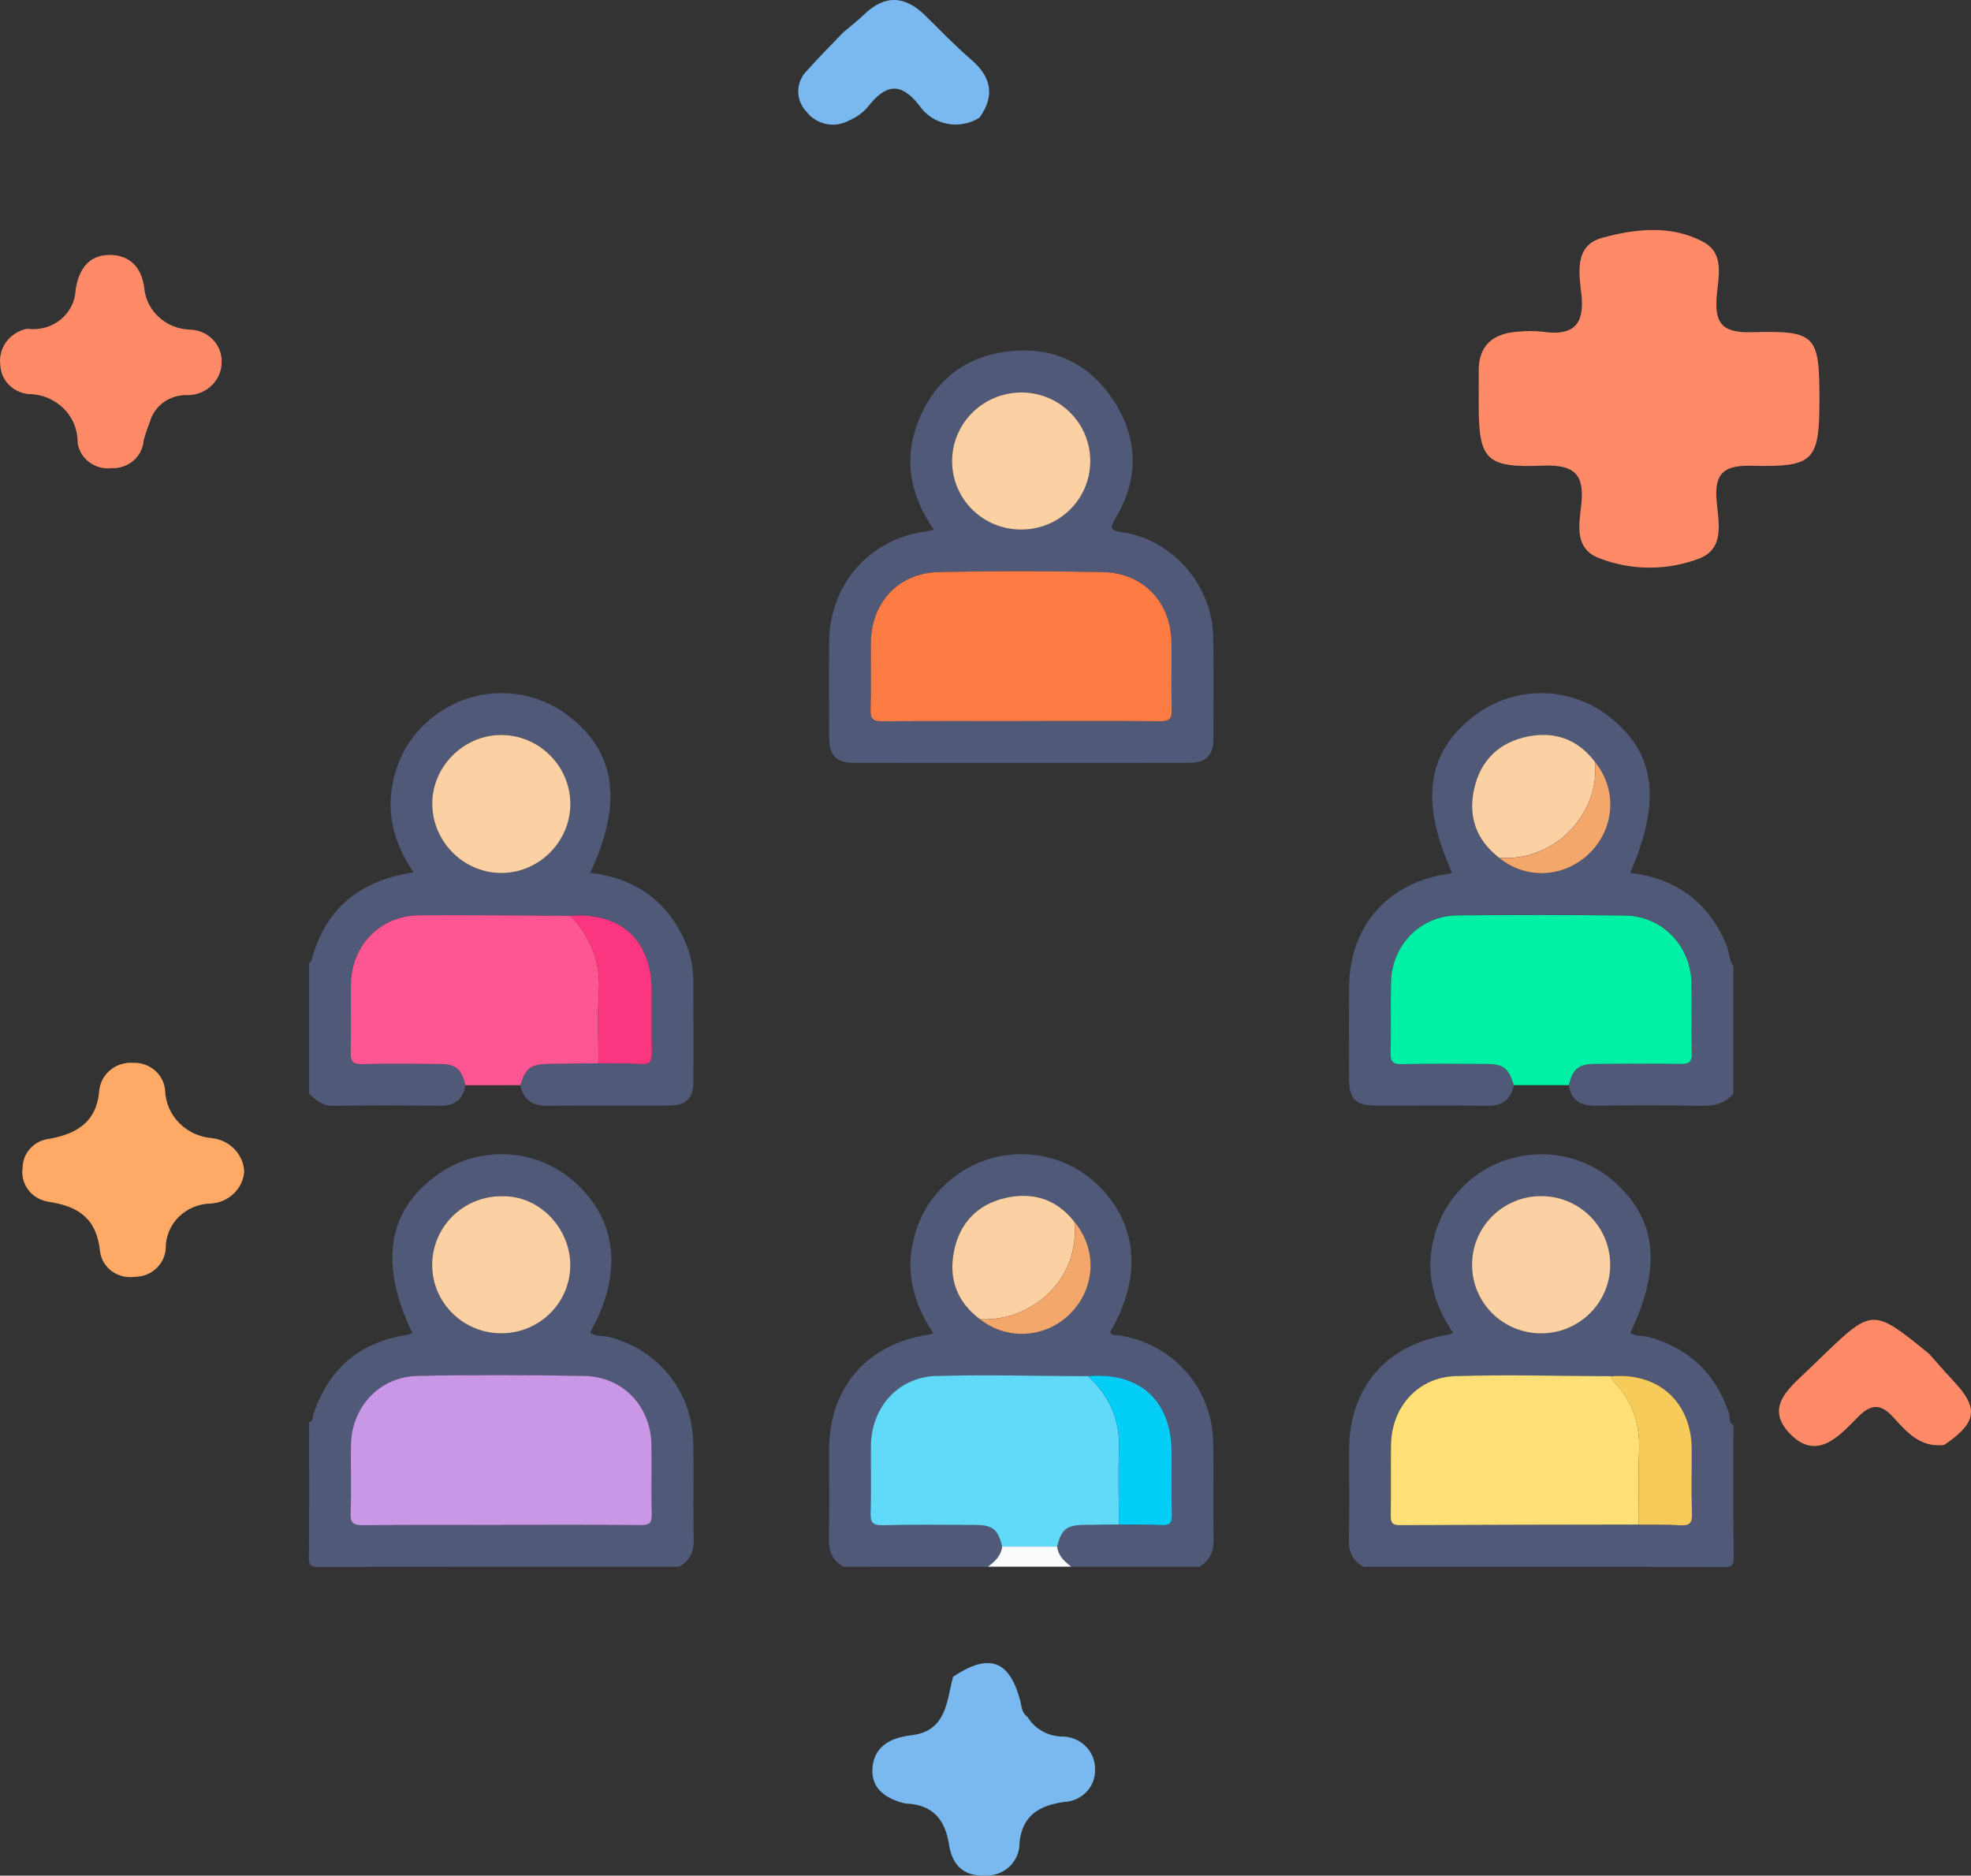
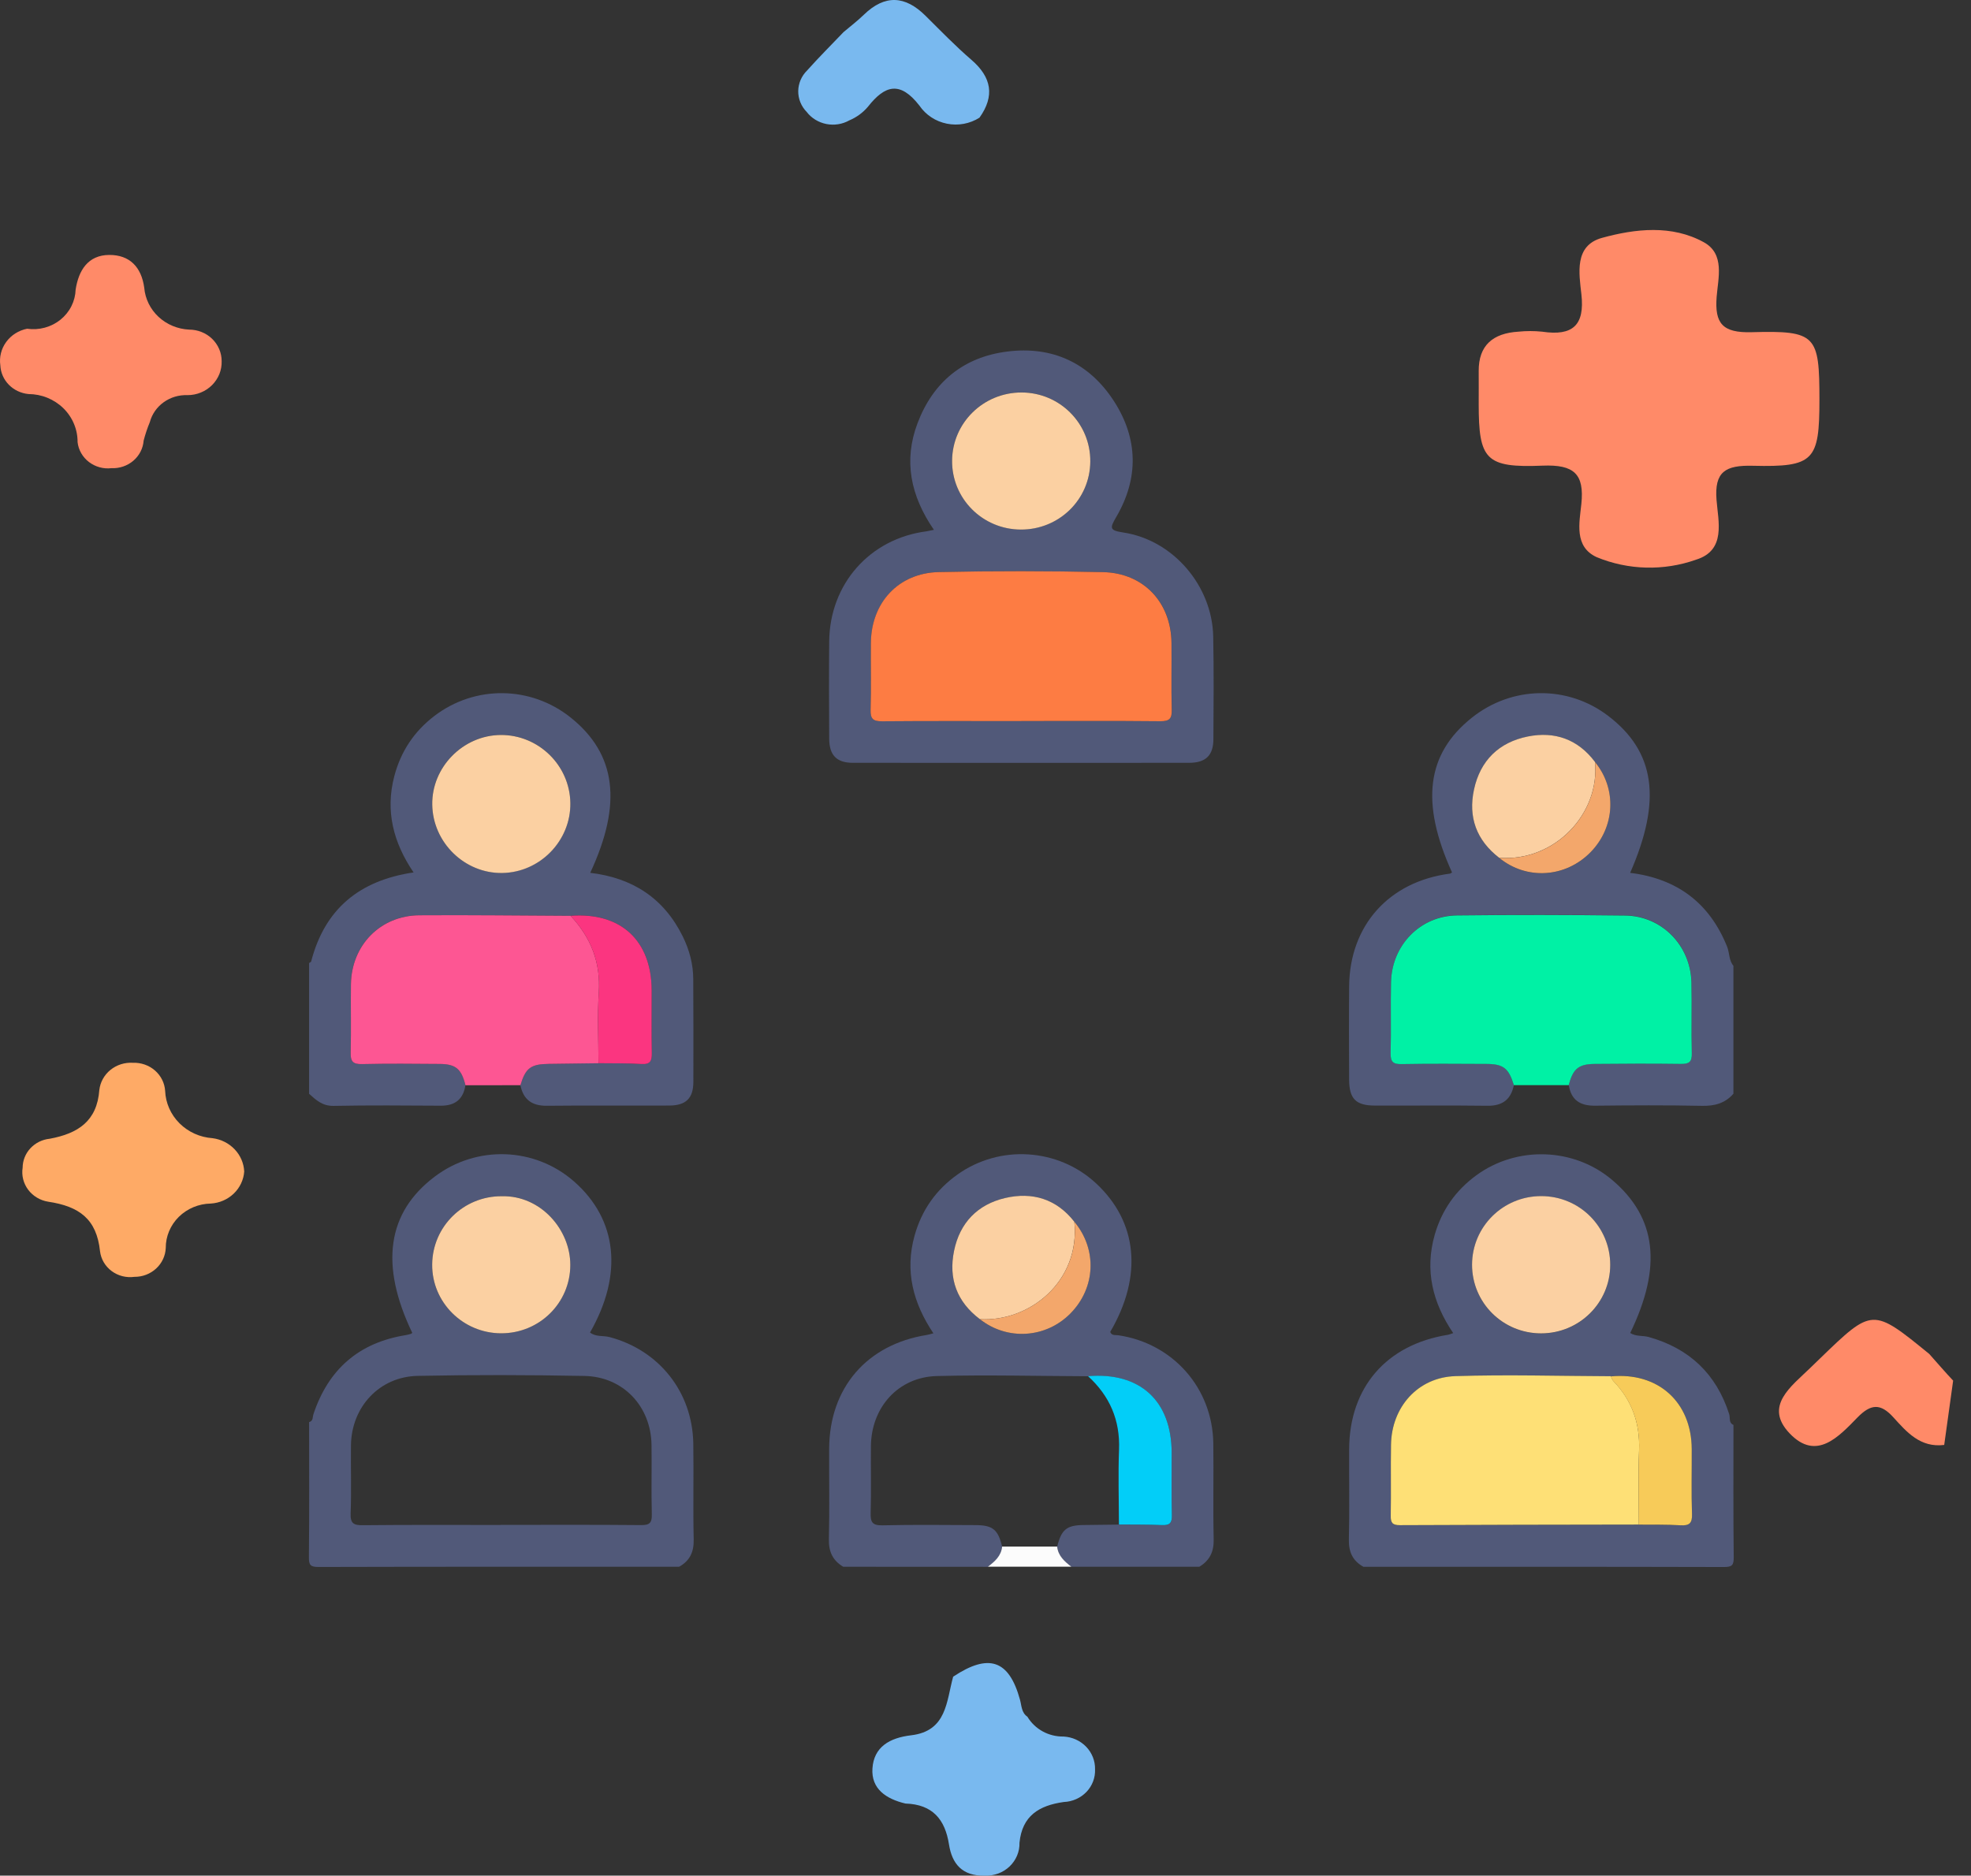
<svg xmlns="http://www.w3.org/2000/svg" width="83" height="79" viewBox="0 0 83 79" fill="none">
  <rect x="0" y="0" width="83" height="79" fill="#333333" stroke="none" />
  <path d="M38.129 75.964C37.32 75.772 36.682 75.35 36.739 74.486C36.799 73.582 37.456 73.197 38.37 73.089C39.879 72.911 39.852 71.649 40.138 70.621C41.637 69.624 42.492 69.913 42.952 71.59C43.023 71.847 43.009 72.13 43.265 72.309C43.419 72.566 43.641 72.779 43.909 72.926C44.176 73.073 44.48 73.147 44.788 73.142C45.151 73.161 45.493 73.315 45.74 73.573C45.988 73.831 46.121 74.172 46.113 74.523C46.12 74.697 46.092 74.871 46.03 75.034C45.968 75.197 45.873 75.347 45.751 75.475C45.629 75.602 45.482 75.706 45.318 75.778C45.154 75.851 44.978 75.892 44.798 75.899C43.752 76.046 43.045 76.48 42.931 77.615C42.936 77.8 42.902 77.984 42.83 78.156C42.758 78.328 42.65 78.484 42.514 78.614C42.377 78.744 42.214 78.846 42.034 78.912C41.855 78.978 41.664 79.009 41.472 79.001C40.513 79.025 40.089 78.496 39.962 77.685C39.799 76.644 39.281 75.999 38.129 75.964Z" fill="#79B9EF" />
-   <path d="M81.872 60.86C80.861 60.985 80.293 60.315 79.729 59.695C79.186 59.095 78.778 59.133 78.222 59.7C77.438 60.501 76.495 61.559 75.365 60.376C74.26 59.22 75.434 58.395 76.233 57.614C76.367 57.482 76.503 57.352 76.638 57.222C78.852 55.08 78.852 55.08 81.241 57.027C81.576 57.402 81.903 57.784 82.248 58.151C83.343 59.313 83.26 59.916 81.872 60.86Z" fill="#FF8A68" />
+   <path d="M81.872 60.86C80.861 60.985 80.293 60.315 79.729 59.695C79.186 59.095 78.778 59.133 78.222 59.7C77.438 60.501 76.495 61.559 75.365 60.376C74.26 59.22 75.434 58.395 76.233 57.614C76.367 57.482 76.503 57.352 76.638 57.222C78.852 55.08 78.852 55.08 81.241 57.027C81.576 57.402 81.903 57.784 82.248 58.151Z" fill="#FF8A68" />
  <path d="M10.284 49.344C10.259 49.696 10.101 50.027 9.842 50.275C9.583 50.523 9.239 50.672 8.874 50.693C8.367 50.702 7.884 50.904 7.529 51.254C7.175 51.605 6.977 52.076 6.98 52.566C6.966 52.895 6.82 53.205 6.574 53.431C6.328 53.658 6 53.783 5.66 53.78C5.491 53.803 5.319 53.793 5.155 53.752C4.99 53.71 4.835 53.636 4.701 53.536C4.566 53.435 4.453 53.31 4.369 53.167C4.285 53.023 4.232 52.865 4.212 52.702C4.07 51.347 3.342 50.812 2.029 50.615C1.691 50.561 1.389 50.38 1.187 50.112C0.986 49.844 0.902 49.51 0.953 49.183C0.955 48.879 1.072 48.587 1.283 48.362C1.494 48.136 1.784 47.994 2.096 47.963C3.286 47.741 4.085 47.224 4.183 45.909C4.221 45.579 4.389 45.276 4.652 45.063C4.915 44.85 5.253 44.743 5.596 44.764C5.937 44.751 6.271 44.867 6.525 45.088C6.779 45.309 6.933 45.617 6.954 45.947C6.975 46.459 7.19 46.945 7.559 47.313C7.928 47.681 8.425 47.904 8.953 47.94C9.31 47.987 9.639 48.153 9.882 48.409C10.126 48.666 10.268 48.996 10.284 49.344Z" fill="#FEAA66" />
  <path d="M35.523 1.351C35.809 1.109 36.109 0.881 36.377 0.621C37.266 -0.242 38.12 -0.185 38.976 0.666C39.609 1.294 40.231 1.937 40.906 2.519C41.761 3.256 41.895 4.045 41.248 4.955C41.048 5.083 40.823 5.171 40.587 5.215C40.351 5.258 40.109 5.257 39.874 5.209C39.639 5.162 39.415 5.071 39.217 4.94C39.019 4.809 38.849 4.642 38.717 4.448C37.906 3.405 37.269 3.579 36.549 4.496C36.338 4.746 36.069 4.943 35.763 5.071C35.471 5.235 35.127 5.288 34.797 5.223C34.466 5.157 34.172 4.977 33.971 4.715C33.739 4.478 33.611 4.164 33.614 3.837C33.618 3.511 33.753 3.198 33.99 2.966C34.481 2.414 35.01 1.89 35.523 1.351Z" fill="#79B9EF" />
  <path d="M1.141 13.846C1.39 13.882 1.643 13.867 1.886 13.801C2.128 13.736 2.353 13.621 2.546 13.466C2.739 13.31 2.896 13.117 3.006 12.898C3.116 12.68 3.177 12.441 3.185 12.199C3.309 11.392 3.703 10.742 4.602 10.738C5.456 10.735 5.955 11.243 6.074 12.12C6.114 12.585 6.328 13.021 6.675 13.345C7.023 13.669 7.481 13.86 7.963 13.883C8.143 13.883 8.322 13.917 8.488 13.984C8.655 14.05 8.806 14.148 8.933 14.271C9.06 14.395 9.161 14.541 9.23 14.702C9.299 14.863 9.334 15.035 9.334 15.21C9.34 15.396 9.307 15.581 9.238 15.755C9.168 15.928 9.063 16.087 8.929 16.221C8.795 16.354 8.635 16.461 8.457 16.533C8.28 16.606 8.089 16.643 7.896 16.643C7.537 16.629 7.184 16.733 6.895 16.94C6.607 17.146 6.4 17.442 6.31 17.778C6.205 18.032 6.118 18.292 6.049 18.557C6.025 18.883 5.87 19.187 5.617 19.404C5.364 19.621 5.033 19.734 4.695 19.719C4.527 19.739 4.356 19.726 4.193 19.681C4.03 19.636 3.878 19.561 3.745 19.459C3.612 19.357 3.502 19.231 3.42 19.088C3.337 18.944 3.286 18.787 3.267 18.624C3.269 18.36 3.218 18.097 3.115 17.852C3.013 17.607 2.861 17.383 2.669 17.195C2.476 17.006 2.247 16.857 1.995 16.754C1.743 16.651 1.472 16.598 1.198 16.597C0.883 16.566 0.59 16.427 0.373 16.206C0.155 15.984 0.028 15.694 0.014 15.388C-0.036 15.041 0.052 14.688 0.262 14.402C0.471 14.115 0.786 13.917 1.141 13.846Z" fill="#FF8A68" />
  <path d="M76.617 16.838C76.617 19.4 76.391 19.681 73.819 19.618C72.656 19.588 72.191 19.866 72.284 21.058C72.355 21.966 72.695 23.18 71.422 23.573C70.064 24.055 68.567 24.017 67.237 23.467C66.278 23.028 66.51 22.015 66.592 21.225C66.722 19.966 66.289 19.558 64.957 19.613C62.555 19.711 62.27 19.357 62.269 17.012C62.269 16.551 62.273 16.09 62.269 15.629C62.262 14.546 62.869 14.035 63.939 13.97C64.272 13.936 64.607 13.936 64.94 13.97C66.237 14.164 66.737 13.693 66.594 12.4C66.496 11.516 66.283 10.344 67.461 10.019C68.862 9.633 70.403 9.459 71.752 10.205C72.643 10.698 72.351 11.712 72.289 12.502C72.202 13.621 72.532 14.028 73.769 13.992C76.484 13.917 76.617 14.116 76.617 16.838Z" fill="#FF8A68" />
  <path d="M13.017 59.898C13.197 59.854 13.159 59.679 13.199 59.565C13.83 57.67 15.117 56.547 17.096 56.233C17.172 56.22 17.246 56.198 17.319 56.176C17.335 56.172 17.346 56.148 17.358 56.134C15.987 53.272 16.302 51.072 18.302 49.562C20.07 48.224 22.519 48.31 24.176 49.765C26 51.367 26.247 53.678 24.846 56.125C25.091 56.318 25.401 56.245 25.674 56.318C27.755 56.871 29.159 58.632 29.195 60.799C29.216 62.144 29.18 63.491 29.212 64.838C29.224 65.366 29.051 65.739 28.598 65.991C23.54 65.991 18.484 65.986 13.428 66C13.078 66.001 13.003 65.93 13.008 65.58C13.028 63.686 13.017 61.791 13.017 59.898ZM21.083 64.231C21.083 64.23 21.083 64.228 21.083 64.227C23.053 64.227 25.023 64.217 26.992 64.236C27.352 64.239 27.458 64.147 27.448 63.783C27.422 62.808 27.45 61.833 27.436 60.858C27.411 59.23 26.241 57.985 24.61 57.954C22.27 57.91 19.929 57.904 17.591 57.951C15.974 57.984 14.798 59.262 14.779 60.879C14.768 61.835 14.801 62.791 14.765 63.745C14.748 64.18 14.906 64.246 15.293 64.241C17.222 64.221 19.153 64.231 21.083 64.231ZM21.127 50.383C19.518 50.377 18.214 51.658 18.198 53.258C18.183 54.848 19.49 56.153 21.099 56.157C22.712 56.162 24.014 54.878 24.015 53.28C24.018 51.789 22.769 50.343 21.127 50.383Z" fill="#515979" />
  <path d="M57.416 65.993C56.962 65.741 56.79 65.37 56.802 64.84C56.832 63.573 56.807 62.304 56.813 61.036C56.827 58.431 58.383 56.633 60.973 56.221C61.028 56.211 61.079 56.188 61.196 56.15C60.328 54.871 59.989 53.504 60.418 52.004C60.714 50.973 61.298 50.143 62.157 49.512C63.877 48.248 66.282 48.333 67.895 49.704C69.76 51.288 70.002 53.348 68.65 56.144C68.89 56.302 69.178 56.242 69.436 56.316C71.143 56.797 72.272 57.867 72.817 59.562C72.866 59.712 72.787 59.928 72.997 60.017C72.997 61.873 72.986 63.727 73.008 65.582C73.012 65.932 72.937 66.002 72.588 66.002C67.53 65.988 62.472 65.993 57.416 65.993ZM69.012 64.216C69.595 64.223 70.179 64.21 70.76 64.243C71.129 64.265 71.263 64.168 71.249 63.771C71.218 62.859 71.243 61.943 71.238 61.029C71.229 59.047 69.82 57.781 67.833 57.97C65.649 57.963 63.464 57.895 61.284 57.966C59.7 58.016 58.597 59.275 58.574 60.858C58.558 61.853 58.58 62.848 58.563 63.843C58.558 64.14 58.63 64.245 58.947 64.243C62.302 64.224 65.657 64.221 69.012 64.216ZM64.893 56.164C66.504 56.166 67.808 54.876 67.808 53.277C67.808 51.673 66.51 50.381 64.9 50.382C63.291 50.384 61.993 51.674 61.99 53.271C61.988 54.872 63.281 56.163 64.893 56.164Z" fill="#515979" />
  <path d="M19.599 45.709C19.507 46.308 19.157 46.576 18.553 46.571C17.052 46.562 15.549 46.549 14.048 46.579C13.583 46.588 13.311 46.337 13.016 46.069C13.016 44.234 13.016 42.398 13.016 40.562C13.045 40.54 13.095 40.525 13.103 40.497C13.675 38.288 15.132 37.083 17.416 36.746C16.566 35.494 16.218 34.162 16.605 32.69C16.878 31.652 17.438 30.809 18.287 30.159C19.999 28.85 22.35 28.878 24.032 30.223C25.949 31.756 26.216 33.844 24.855 36.763C26.625 36.972 27.954 37.824 28.751 39.441C29.03 40.008 29.191 40.606 29.193 41.242C29.198 42.687 29.205 44.131 29.198 45.576C29.194 46.26 28.885 46.562 28.185 46.565C26.467 46.574 24.751 46.555 23.032 46.574C22.401 46.582 22.039 46.315 21.913 45.707C22.131 44.98 22.35 44.816 23.114 44.809C23.809 44.801 24.505 44.791 25.201 44.782C25.802 44.79 26.405 44.777 27.006 44.815C27.39 44.84 27.456 44.677 27.448 44.342C27.429 43.467 27.443 42.592 27.442 41.717C27.436 39.605 26.136 38.409 24.026 38.572C21.902 38.562 19.779 38.534 17.655 38.55C16.015 38.561 14.798 39.811 14.776 41.459C14.764 42.414 14.79 43.37 14.765 44.324C14.756 44.696 14.848 44.827 15.243 44.818C16.333 44.79 17.425 44.801 18.517 44.812C19.198 44.818 19.432 45.024 19.599 45.709ZM21.082 30.956C19.496 30.968 18.175 32.315 18.2 33.891C18.226 35.485 19.562 36.789 21.146 36.767C22.736 36.746 24.038 35.41 24.017 33.821C23.996 32.232 22.675 30.943 21.082 30.956Z" fill="#515979" />
  <path d="M63.75 45.703C63.627 46.313 63.267 46.583 62.635 46.574C61.054 46.553 59.473 46.572 57.891 46.566C57.091 46.563 56.815 46.277 56.812 45.466C56.807 44.158 56.802 42.849 56.813 41.542C56.835 38.975 58.491 37.131 61.056 36.797C61.087 36.792 61.117 36.764 61.146 36.747C59.809 33.8 60.072 31.751 61.979 30.23C63.673 28.879 66.013 28.848 67.724 30.154C69.7 31.662 69.989 33.697 68.647 36.764C70.615 37.006 71.989 38.026 72.73 39.875C72.836 40.139 72.8 40.446 72.995 40.678C72.995 42.474 72.995 44.271 72.995 46.068C72.642 46.471 72.205 46.588 71.671 46.577C70.17 46.546 68.667 46.555 67.164 46.571C66.541 46.577 66.159 46.335 66.063 45.7C66.238 45.018 66.469 44.813 67.152 44.807C68.361 44.796 69.57 44.788 70.779 44.805C71.127 44.81 71.254 44.729 71.244 44.355C71.218 43.362 71.252 42.365 71.229 41.371C71.191 39.814 69.981 38.573 68.437 38.556C66.077 38.528 63.717 38.525 61.359 38.551C59.808 38.569 58.611 39.806 58.578 41.37C58.558 42.365 58.588 43.36 58.563 44.354C58.553 44.716 58.661 44.819 59.022 44.813C60.211 44.791 61.401 44.8 62.591 44.807C63.313 44.813 63.531 44.989 63.75 45.703ZM67.164 32.093C66.449 31.141 65.476 30.796 64.34 31.023C63.127 31.265 62.336 32.03 62.072 33.252C61.821 34.419 62.174 35.395 63.132 36.133C64.281 37.077 65.918 36.977 66.975 35.899C68.016 34.836 68.095 33.224 67.164 32.093Z" fill="#515979" />
  <path d="M35.509 65.991C35.069 65.728 34.892 65.358 34.905 64.83C34.936 63.563 34.911 62.295 34.916 61.026C34.925 58.459 36.5 56.628 39.032 56.227C39.105 56.216 39.175 56.191 39.306 56.158C38.447 54.877 38.099 53.532 38.513 52.044C38.813 50.968 39.417 50.112 40.323 49.468C42.105 48.201 44.548 48.359 46.145 49.832C47.908 51.46 48.13 53.746 46.752 56.1C46.816 56.27 46.977 56.222 47.098 56.241C49.395 56.583 51.06 58.465 51.093 60.792C51.112 62.138 51.077 63.485 51.109 64.83C51.121 65.357 50.943 65.727 50.504 65.991C48.708 65.991 46.912 65.991 45.115 65.991C44.83 65.769 44.561 65.536 44.519 65.143C44.695 64.424 44.917 64.243 45.621 64.233C46.121 64.227 46.62 64.221 47.119 64.215C47.721 64.221 48.324 64.21 48.925 64.24C49.256 64.257 49.358 64.155 49.348 63.821C49.325 62.948 49.342 62.071 49.34 61.198C49.337 59.004 48.01 57.786 45.818 57.967C43.696 57.959 41.57 57.903 39.449 57.958C37.827 58 36.69 59.275 36.675 60.91C36.665 61.846 36.692 62.782 36.664 63.718C36.653 64.107 36.729 64.255 37.16 64.246C38.466 64.215 39.772 64.232 41.078 64.237C41.806 64.238 42.031 64.426 42.201 65.146C42.162 65.543 41.89 65.774 41.601 65.994C39.571 65.991 37.54 65.991 35.509 65.991ZM41.262 55.563C42.415 56.472 44.042 56.369 45.075 55.319C46.139 54.238 46.207 52.626 45.242 51.46C44.486 50.495 43.469 50.195 42.324 50.462C41.167 50.732 40.419 51.502 40.176 52.685C39.934 53.858 40.294 54.831 41.262 55.563Z" fill="#515979" />
  <path d="M44.518 65.141C44.56 65.534 44.829 65.767 45.115 65.989C43.943 65.989 42.771 65.989 41.6 65.989C41.889 65.77 42.16 65.537 42.2 65.141C42.973 65.141 43.746 65.141 44.518 65.141Z" fill="#FCFCFC" />
  <path d="M63.75 45.706C63.531 44.992 63.313 44.815 62.589 44.812C61.399 44.806 60.211 44.797 59.02 44.819C58.66 44.825 58.552 44.72 58.561 44.359C58.586 43.365 58.555 42.369 58.577 41.375C58.609 39.811 59.807 38.574 61.357 38.557C63.717 38.53 66.077 38.535 68.436 38.562C69.978 38.58 71.189 39.819 71.227 41.377C71.251 42.37 71.216 43.367 71.243 44.361C71.254 44.734 71.127 44.815 70.777 44.811C69.568 44.794 68.359 44.8 67.15 44.812C66.469 44.819 66.237 45.022 66.062 45.706C65.292 45.706 64.522 45.706 63.75 45.706Z" fill="#00F1A5" />
  <path d="M25.203 44.783C24.508 44.793 23.811 44.802 23.116 44.81C22.352 44.819 22.133 44.982 21.915 45.708C21.143 45.708 20.372 45.708 19.6 45.71C19.431 45.026 19.198 44.819 18.519 44.813C17.427 44.804 16.335 44.793 15.245 44.819C14.85 44.829 14.758 44.698 14.767 44.326C14.791 43.371 14.766 42.415 14.778 41.461C14.8 39.812 16.017 38.564 17.657 38.551C19.78 38.536 21.904 38.564 24.028 38.573C24.879 39.483 25.299 40.531 25.217 41.803C25.151 42.793 25.203 43.79 25.203 44.783Z" fill="#FD5693" />
-   <path d="M21.084 64.231C19.153 64.231 17.223 64.221 15.292 64.241C14.905 64.244 14.747 64.18 14.764 63.746C14.8 62.791 14.765 61.835 14.778 60.879C14.797 59.262 15.975 57.984 17.59 57.951C19.928 57.903 22.269 57.91 24.609 57.954C26.24 57.986 27.41 59.231 27.435 60.858C27.45 61.833 27.421 62.81 27.447 63.783C27.456 64.147 27.352 64.239 26.991 64.236C25.021 64.218 23.052 64.227 21.082 64.227C21.084 64.228 21.084 64.23 21.084 64.231Z" fill="#CA96E6" />
  <path d="M21.127 50.384C22.768 50.343 24.018 51.79 24.016 53.28C24.015 54.88 22.713 56.163 21.1 56.158C19.491 56.153 18.184 54.849 18.199 53.258C18.213 51.658 19.518 50.377 21.127 50.384Z" fill="#FBD0A2" />
  <path d="M69.013 64.214C65.657 64.22 62.304 64.222 58.949 64.239C58.632 64.24 58.56 64.137 58.565 63.839C58.582 62.844 58.56 61.848 58.576 60.853C58.599 59.271 59.702 58.011 61.286 57.962C63.466 57.891 65.651 57.958 67.835 57.966C67.869 58.035 67.89 58.116 67.941 58.168C68.721 58.98 69.064 59.941 69.023 61.069C68.984 62.117 69.013 63.166 69.013 64.214Z" fill="#FEE076" />
  <path d="M64.893 56.161C63.281 56.159 61.988 54.869 61.989 53.268C61.992 51.669 63.29 50.38 64.899 50.379C66.508 50.377 67.808 51.669 67.808 53.274C67.808 54.872 66.503 56.163 64.893 56.161Z" fill="#FBD0A2" />
  <path d="M69.012 64.216C69.013 63.168 68.985 62.12 69.023 61.075C69.064 59.947 68.72 58.986 67.94 58.173C67.89 58.12 67.868 58.039 67.834 57.972C69.821 57.783 71.23 59.048 71.24 61.031C71.245 61.945 71.219 62.86 71.251 63.773C71.265 64.169 71.13 64.265 70.762 64.244C70.179 64.208 69.595 64.222 69.012 64.216Z" fill="#F7CB59" />
  <path d="M21.082 30.957C22.675 30.945 23.996 32.233 24.018 33.824C24.04 35.413 22.738 36.748 21.147 36.77C19.564 36.792 18.227 35.488 18.202 33.894C18.175 32.316 19.496 30.97 21.082 30.957Z" fill="#FBD0A2" />
  <path d="M25.203 44.782C25.203 43.788 25.151 42.791 25.215 41.803C25.298 40.531 24.878 39.481 24.026 38.573C26.137 38.411 27.437 39.606 27.443 41.718C27.446 42.593 27.431 43.468 27.449 44.343C27.457 44.679 27.392 44.841 27.007 44.816C26.409 44.777 25.806 44.791 25.203 44.782Z" fill="#FB3580" />
  <path d="M63.131 36.13C62.174 35.393 61.819 34.417 62.072 33.25C62.336 32.028 63.127 31.262 64.34 31.02C65.476 30.794 66.449 31.139 67.164 32.09C67.386 34.256 65.479 36.304 63.131 36.13Z" fill="#FBD0A2" />
  <path d="M63.132 36.132C65.48 36.307 67.387 34.258 67.165 32.094C68.096 33.225 68.016 34.839 66.976 35.898C65.918 36.974 64.281 37.074 63.132 36.132Z" fill="#F3A76B" />
-   <path d="M44.517 65.141C43.744 65.141 42.973 65.141 42.2 65.141C42.029 64.421 41.804 64.234 41.077 64.232C39.771 64.229 38.465 64.212 37.159 64.242C36.726 64.252 36.65 64.103 36.662 63.714C36.691 62.779 36.664 61.842 36.673 60.906C36.689 59.269 37.826 57.994 39.447 57.953C41.569 57.899 43.694 57.955 45.817 57.963C46.729 58.797 47.173 59.812 47.123 61.065C47.081 62.112 47.117 63.162 47.118 64.212C46.618 64.218 46.12 64.224 45.62 64.231C44.916 64.24 44.694 64.423 44.517 65.141Z" fill="#61D9F9" />
  <path d="M41.263 55.563C40.294 54.832 39.935 53.858 40.176 52.684C40.418 51.501 41.168 50.731 42.324 50.46C43.468 50.193 44.485 50.493 45.241 51.459C45.497 53.983 43.334 55.688 41.263 55.563Z" fill="#FBD0A2" />
  <path d="M47.119 64.212C47.117 63.164 47.083 62.114 47.123 61.066C47.173 59.813 46.73 58.796 45.817 57.963C48.009 57.782 49.337 59 49.34 61.194C49.342 62.069 49.325 62.944 49.348 63.817C49.358 64.151 49.254 64.253 48.925 64.236C48.325 64.209 47.722 64.219 47.119 64.212Z" fill="#02CEF8" />
  <path d="M41.263 55.563C43.334 55.688 45.498 53.984 45.243 51.461C46.211 52.626 46.14 54.24 45.078 55.32C44.044 56.37 42.416 56.473 41.263 55.563Z" fill="#F3A76B" />
  <path d="M39.327 22.316C38.343 20.882 38.04 19.404 38.639 17.822C39.296 16.086 40.577 15.041 42.406 14.808C44.312 14.564 45.873 15.285 46.917 16.908C47.929 18.483 47.957 20.148 47.007 21.773C46.731 22.246 46.712 22.34 47.31 22.43C49.404 22.749 51.045 24.674 51.089 26.805C51.118 28.248 51.105 29.694 51.097 31.139C51.093 31.817 50.772 32.128 50.08 32.129C45.356 32.132 40.635 32.134 35.911 32.129C35.232 32.129 34.923 31.809 34.918 31.117C34.91 29.75 34.905 28.384 34.918 27.017C34.941 24.593 36.631 22.687 39.015 22.379C39.088 22.366 39.162 22.349 39.327 22.316ZM43.007 30.372C43.007 30.37 43.007 30.37 43.007 30.369C44.96 30.369 46.911 30.358 48.863 30.378C49.252 30.383 49.355 30.265 49.346 29.887C49.319 28.951 49.344 28.014 49.335 27.077C49.318 25.378 48.163 24.133 46.453 24.098C44.151 24.049 41.847 24.044 39.544 24.094C37.837 24.132 36.689 25.382 36.675 27.085C36.667 28.022 36.692 28.959 36.664 29.895C36.653 30.283 36.773 30.383 37.153 30.379C39.104 30.361 41.056 30.372 43.007 30.372ZM42.984 22.302C44.597 22.31 45.902 21.035 45.913 19.437C45.925 17.836 44.632 16.534 43.023 16.53C41.413 16.525 40.108 17.803 40.093 19.4C40.079 20.995 41.372 22.295 42.984 22.302Z" fill="#515979" />
  <path d="M43.007 30.372C41.054 30.372 39.103 30.363 37.151 30.38C36.771 30.383 36.651 30.284 36.662 29.895C36.69 28.959 36.665 28.022 36.673 27.085C36.687 25.38 37.835 24.131 39.542 24.095C41.844 24.045 44.148 24.048 46.451 24.098C48.161 24.134 49.315 25.379 49.332 27.077C49.342 28.014 49.317 28.952 49.343 29.888C49.354 30.266 49.251 30.381 48.861 30.378C46.91 30.358 44.957 30.369 43.005 30.369C43.007 30.369 43.007 30.37 43.007 30.372Z" fill="#FD7C43" />
  <path d="M42.984 22.305C41.372 22.298 40.079 20.998 40.093 19.401C40.107 17.805 41.413 16.527 43.023 16.531C44.632 16.536 45.925 17.837 45.913 19.439C45.902 21.038 44.598 22.313 42.984 22.305Z" fill="#FBD0A2" />
</svg>